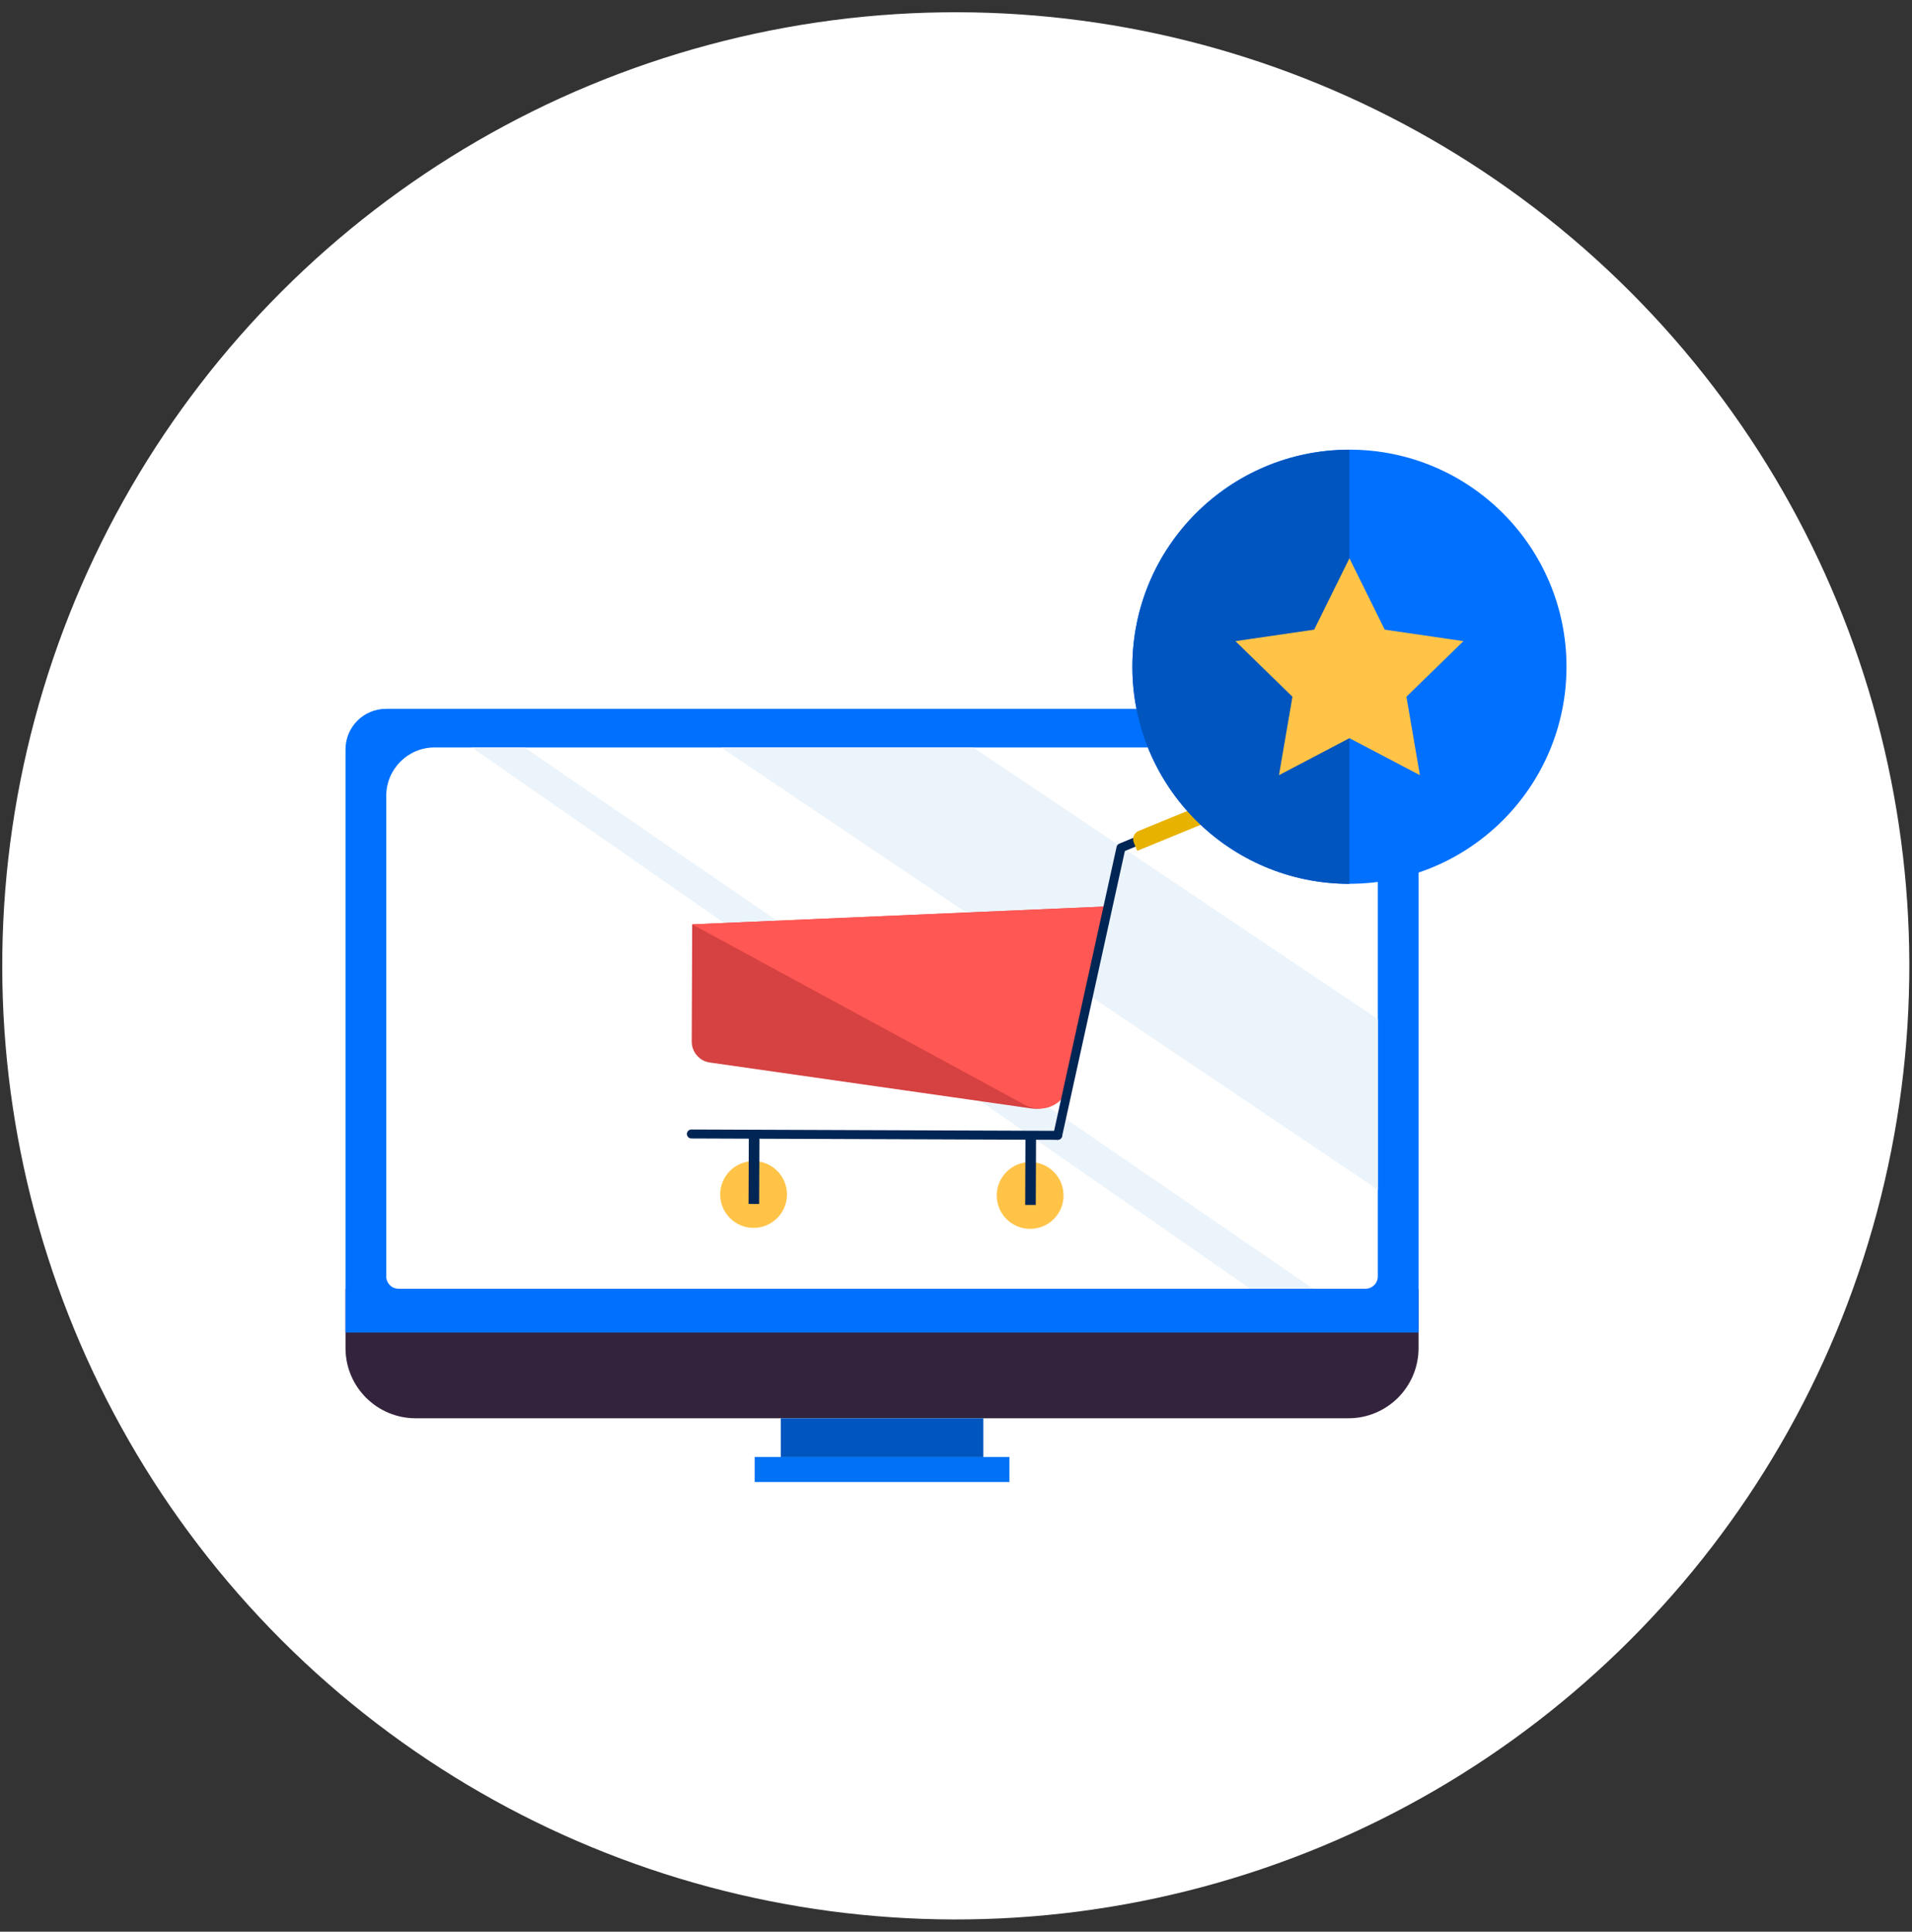
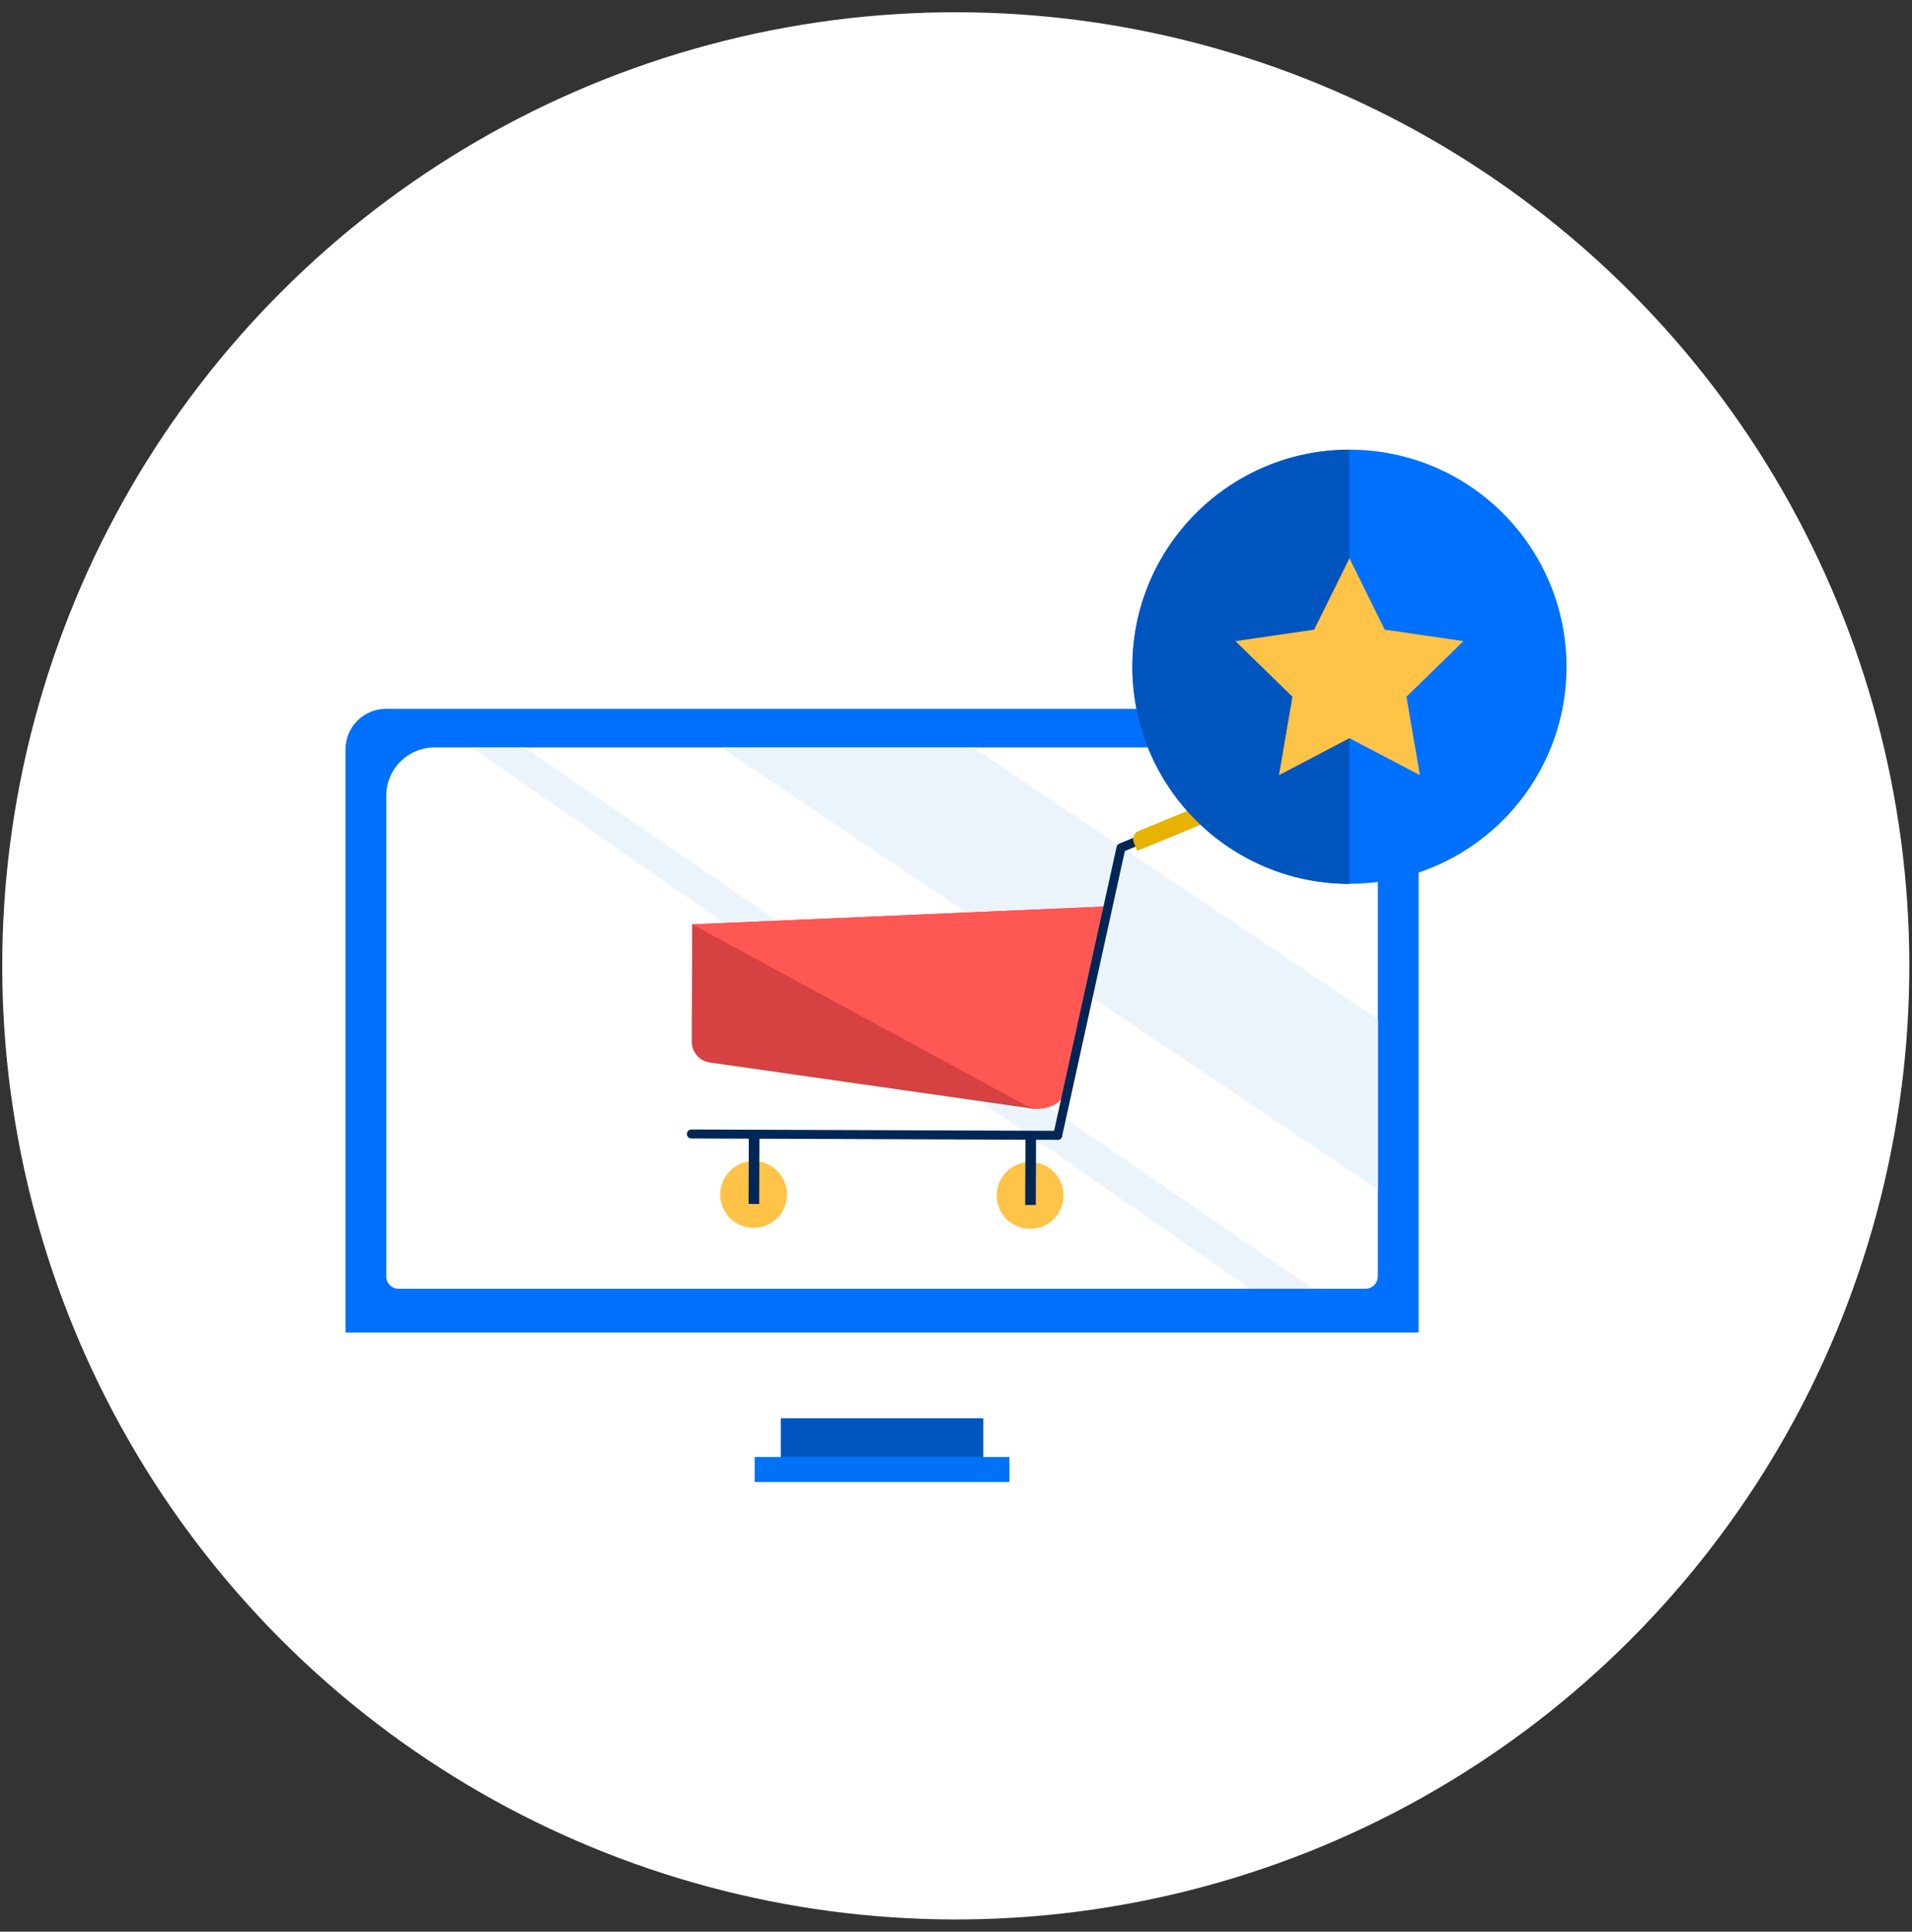
<svg xmlns="http://www.w3.org/2000/svg" enable-background="new 0 0 213 215.18" viewBox="0 0 213 215.18">
  <rect x="0" y="0" width="213" height="215.18" fill="#333333" stroke="none" />
  <ellipse cx="106.5" cy="107.59" fill="#fff" rx="106.24" ry="106.24" transform="matrix(.707 -.707 .707 .707 -44.885 106.821)" />
-   <path d="m150.21 157.99h-103.9c-4.32 0-7.82-3.5-7.82-7.82v-6.61h119.54v6.61c0 4.32-3.5 7.82-7.82 7.82z" fill="#34233c" />
  <path d="m158.03 148.44h-119.54v-64.96c0-2.5 2.02-4.52 4.52-4.52h110.5c2.5 0 4.52 2.02 4.52 4.52z" fill="#0070fe" />
  <path d="m152.12 143.56h-107.72c-.76 0-1.37-.61-1.37-1.37v-53.54c0-2.98 2.41-5.39 5.39-5.39h99.68c2.98 0 5.39 2.41 5.39 5.39v53.54c0 .76-.62 1.37-1.37 1.37z" fill="#fff" />
  <path d="m86.98 157.99h22.56v4.31h-22.56z" fill="#0055bf" />
  <path d="m84.07 162.3h28.38v2.79h-28.38z" fill="#0072f5" />
  <path d="m80.33 83.27 73.16 49.26v-19.01l-45.06-30.25z" fill="#ecf4fb" />
  <path d="m52.56 83.27 86.72 60.29h7.02l-87.85-60.29z" fill="#ecf4fb" />
  <path d="m77.11 102.97-.05 13.05c0 1.18.86 2.18 2.02 2.34l35.84 5.12c1.81.26 3.51-.91 3.92-2.69l4.58-19.82z" fill="#d64141" />
  <path d="m77.11 102.97 46.32-2-4.38 19.96c-.01.06-.03.12-.05.19-.55 1.98-2.81 2.93-4.66 2.05z" fill="#ff5753" />
  <path d="m77.02 126.32 40.81.15" fill="none" stroke="#002655" stroke-linecap="round" stroke-linejoin="round" stroke-miterlimit="10" />
  <circle cx="114.76" cy="133.17" fill="#ffc347" r="3.72" />
  <path d="m114.18 126.46h1.18v7.8h-1.18z" fill="#002655" transform="matrix(-1 -.004 .004 -1 229.062 261.144)" />
  <circle cx="83.95" cy="133.06" fill="#ffc347" r="3.72" />
  <path d="m83.38 126.35h1.18v7.8h-1.18z" fill="#002655" transform="matrix(-1 -.004 .004 -1 167.445 260.8)" />
  <path d="m133.33 90.94-8.45 3.5-7.05 32.03" fill="none" stroke="#002655" stroke-linecap="round" stroke-linejoin="round" stroke-miterlimit="10" />
  <path d="m126.69 94.78 7.85-3.22c.51-.21.75-.79.54-1.3-.21-.51-.79-.75-1.3-.54l-6.93 2.84c-.51.21-.75.79-.54 1.3z" fill="#e8b200" />
  <circle cx="150.33" cy="74.27" fill="#0070fe" r="24.18" />
  <path d="m150.33 98.46c-13.36 0-24.18-10.83-24.18-24.18s10.83-24.18 24.18-24.18" fill="#0055bf" />
  <path d="m150.33 62.19 3.93 7.95 8.77 1.28-6.35 6.19 1.5 8.74-7.85-4.12-7.85 4.12 1.5-8.74-6.35-6.19 8.77-1.28z" fill="#ffc347" />
</svg>